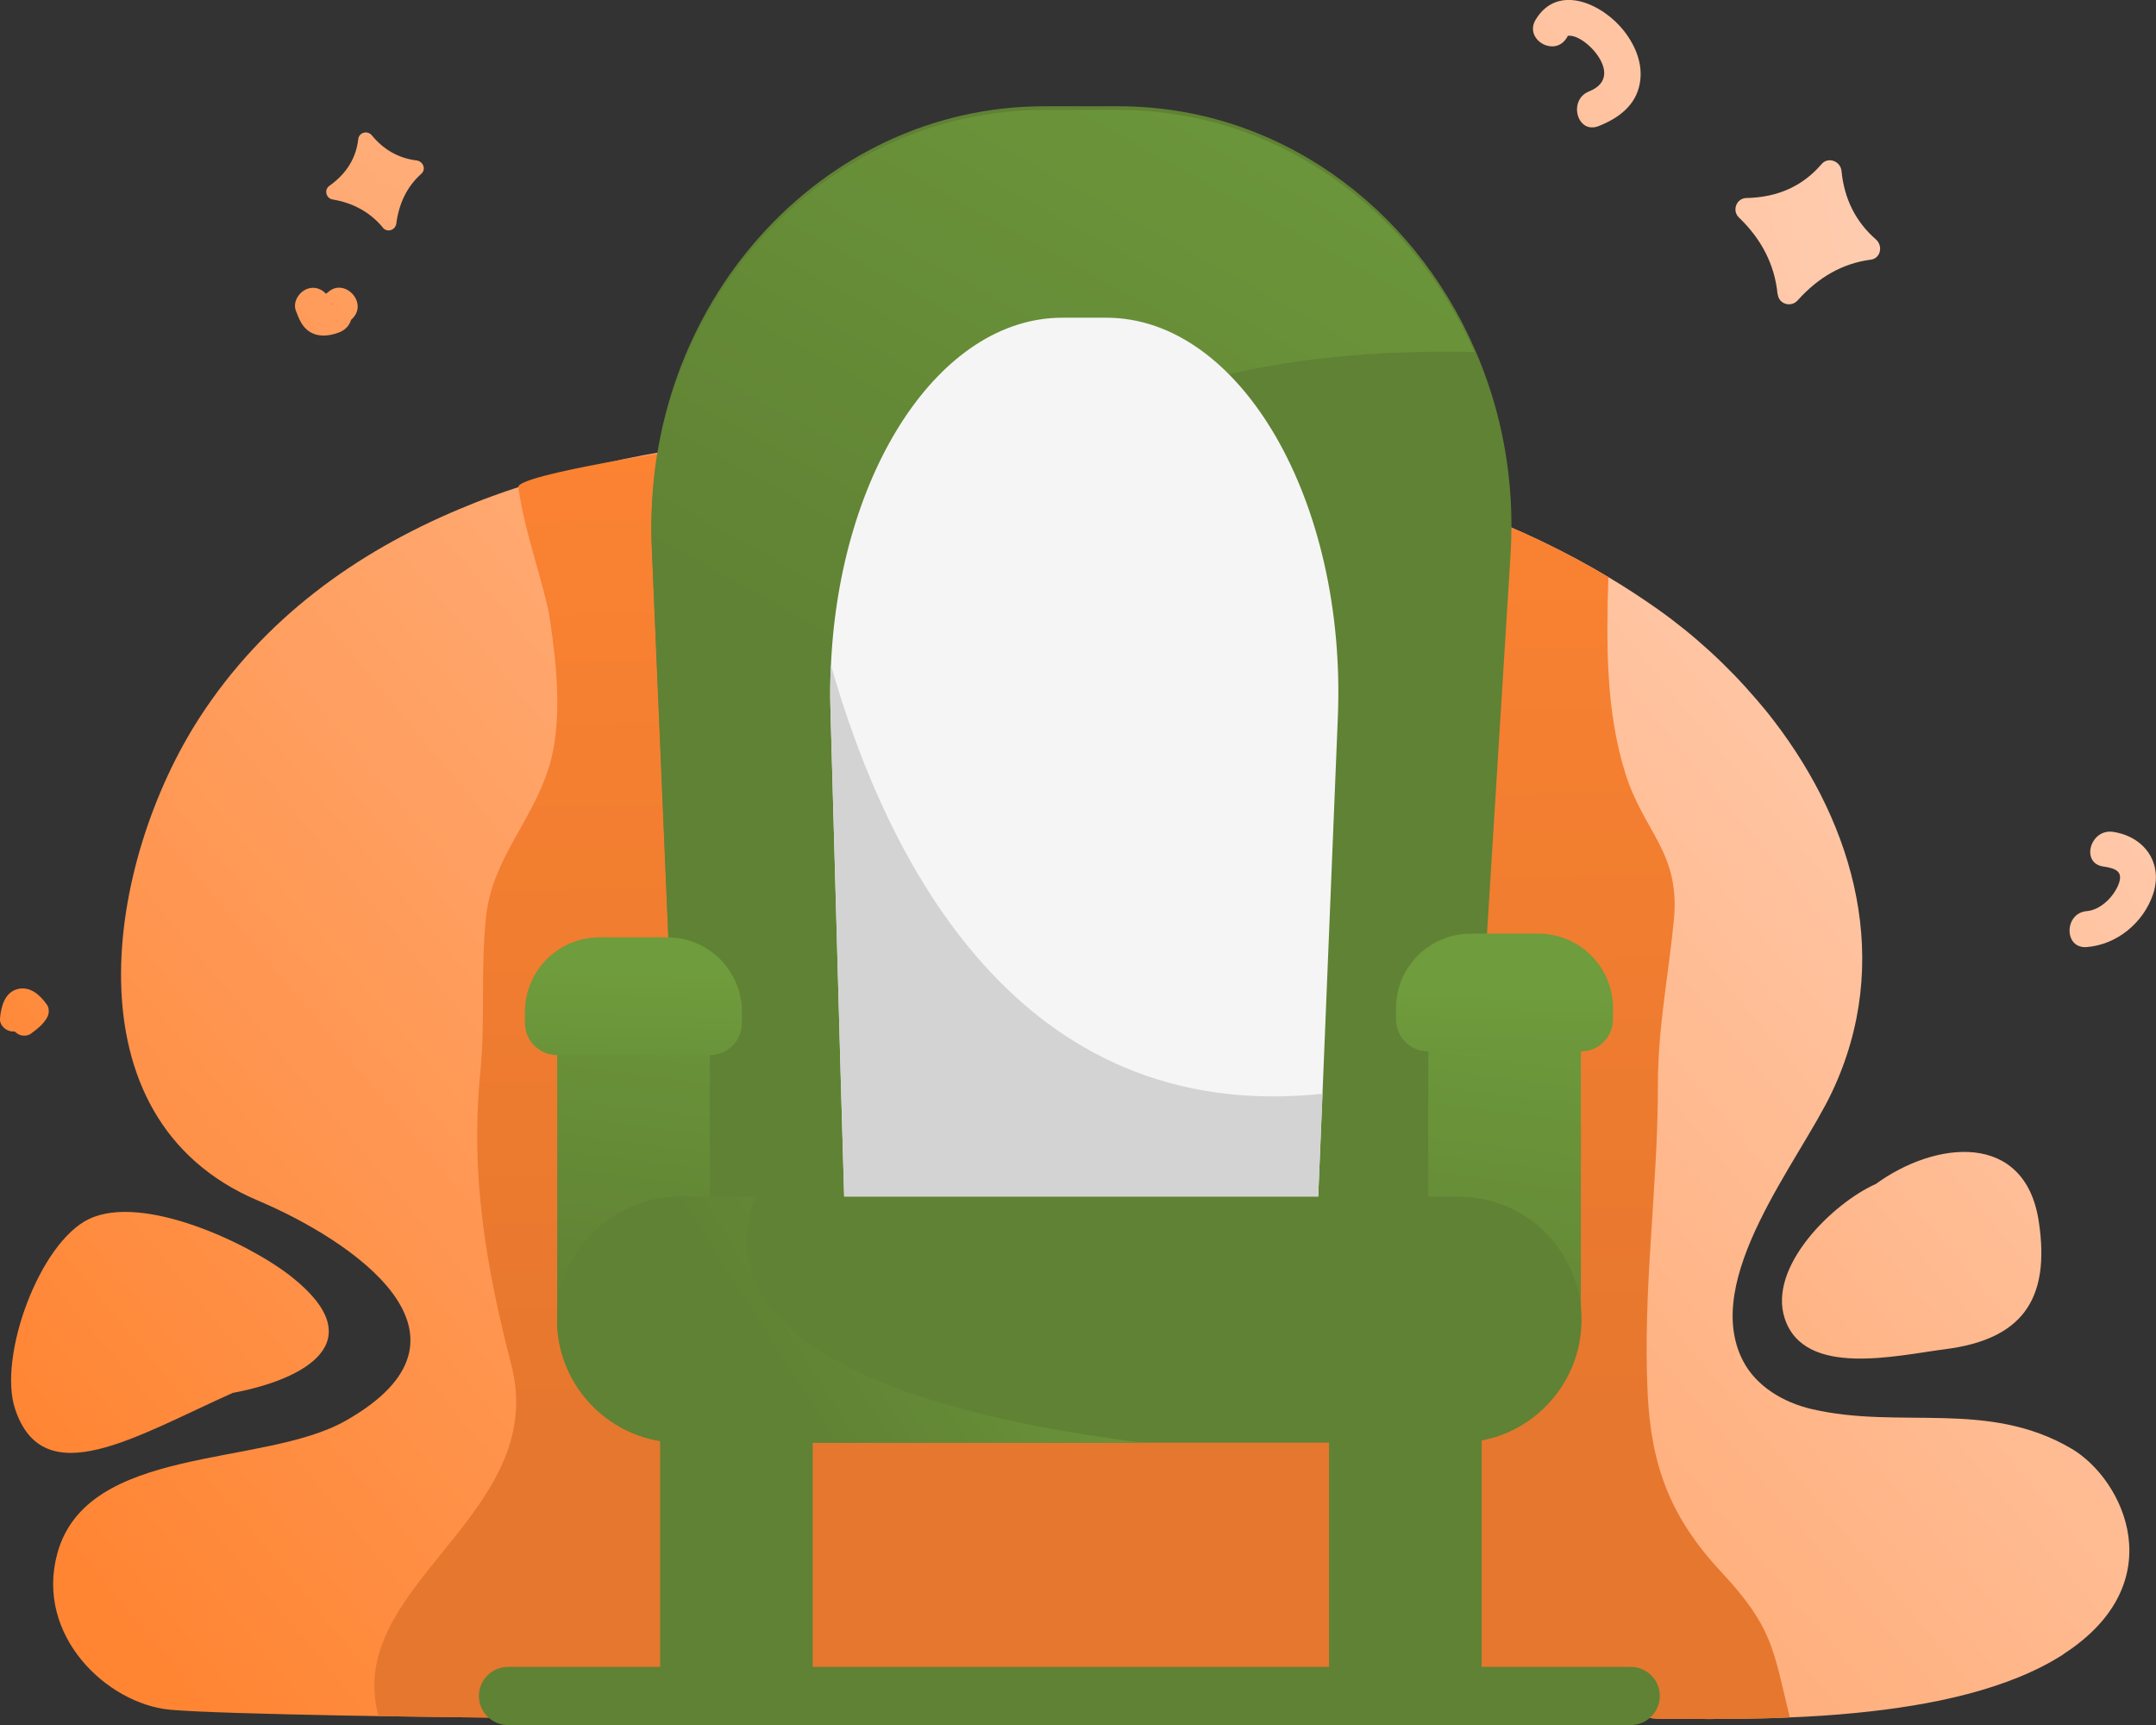
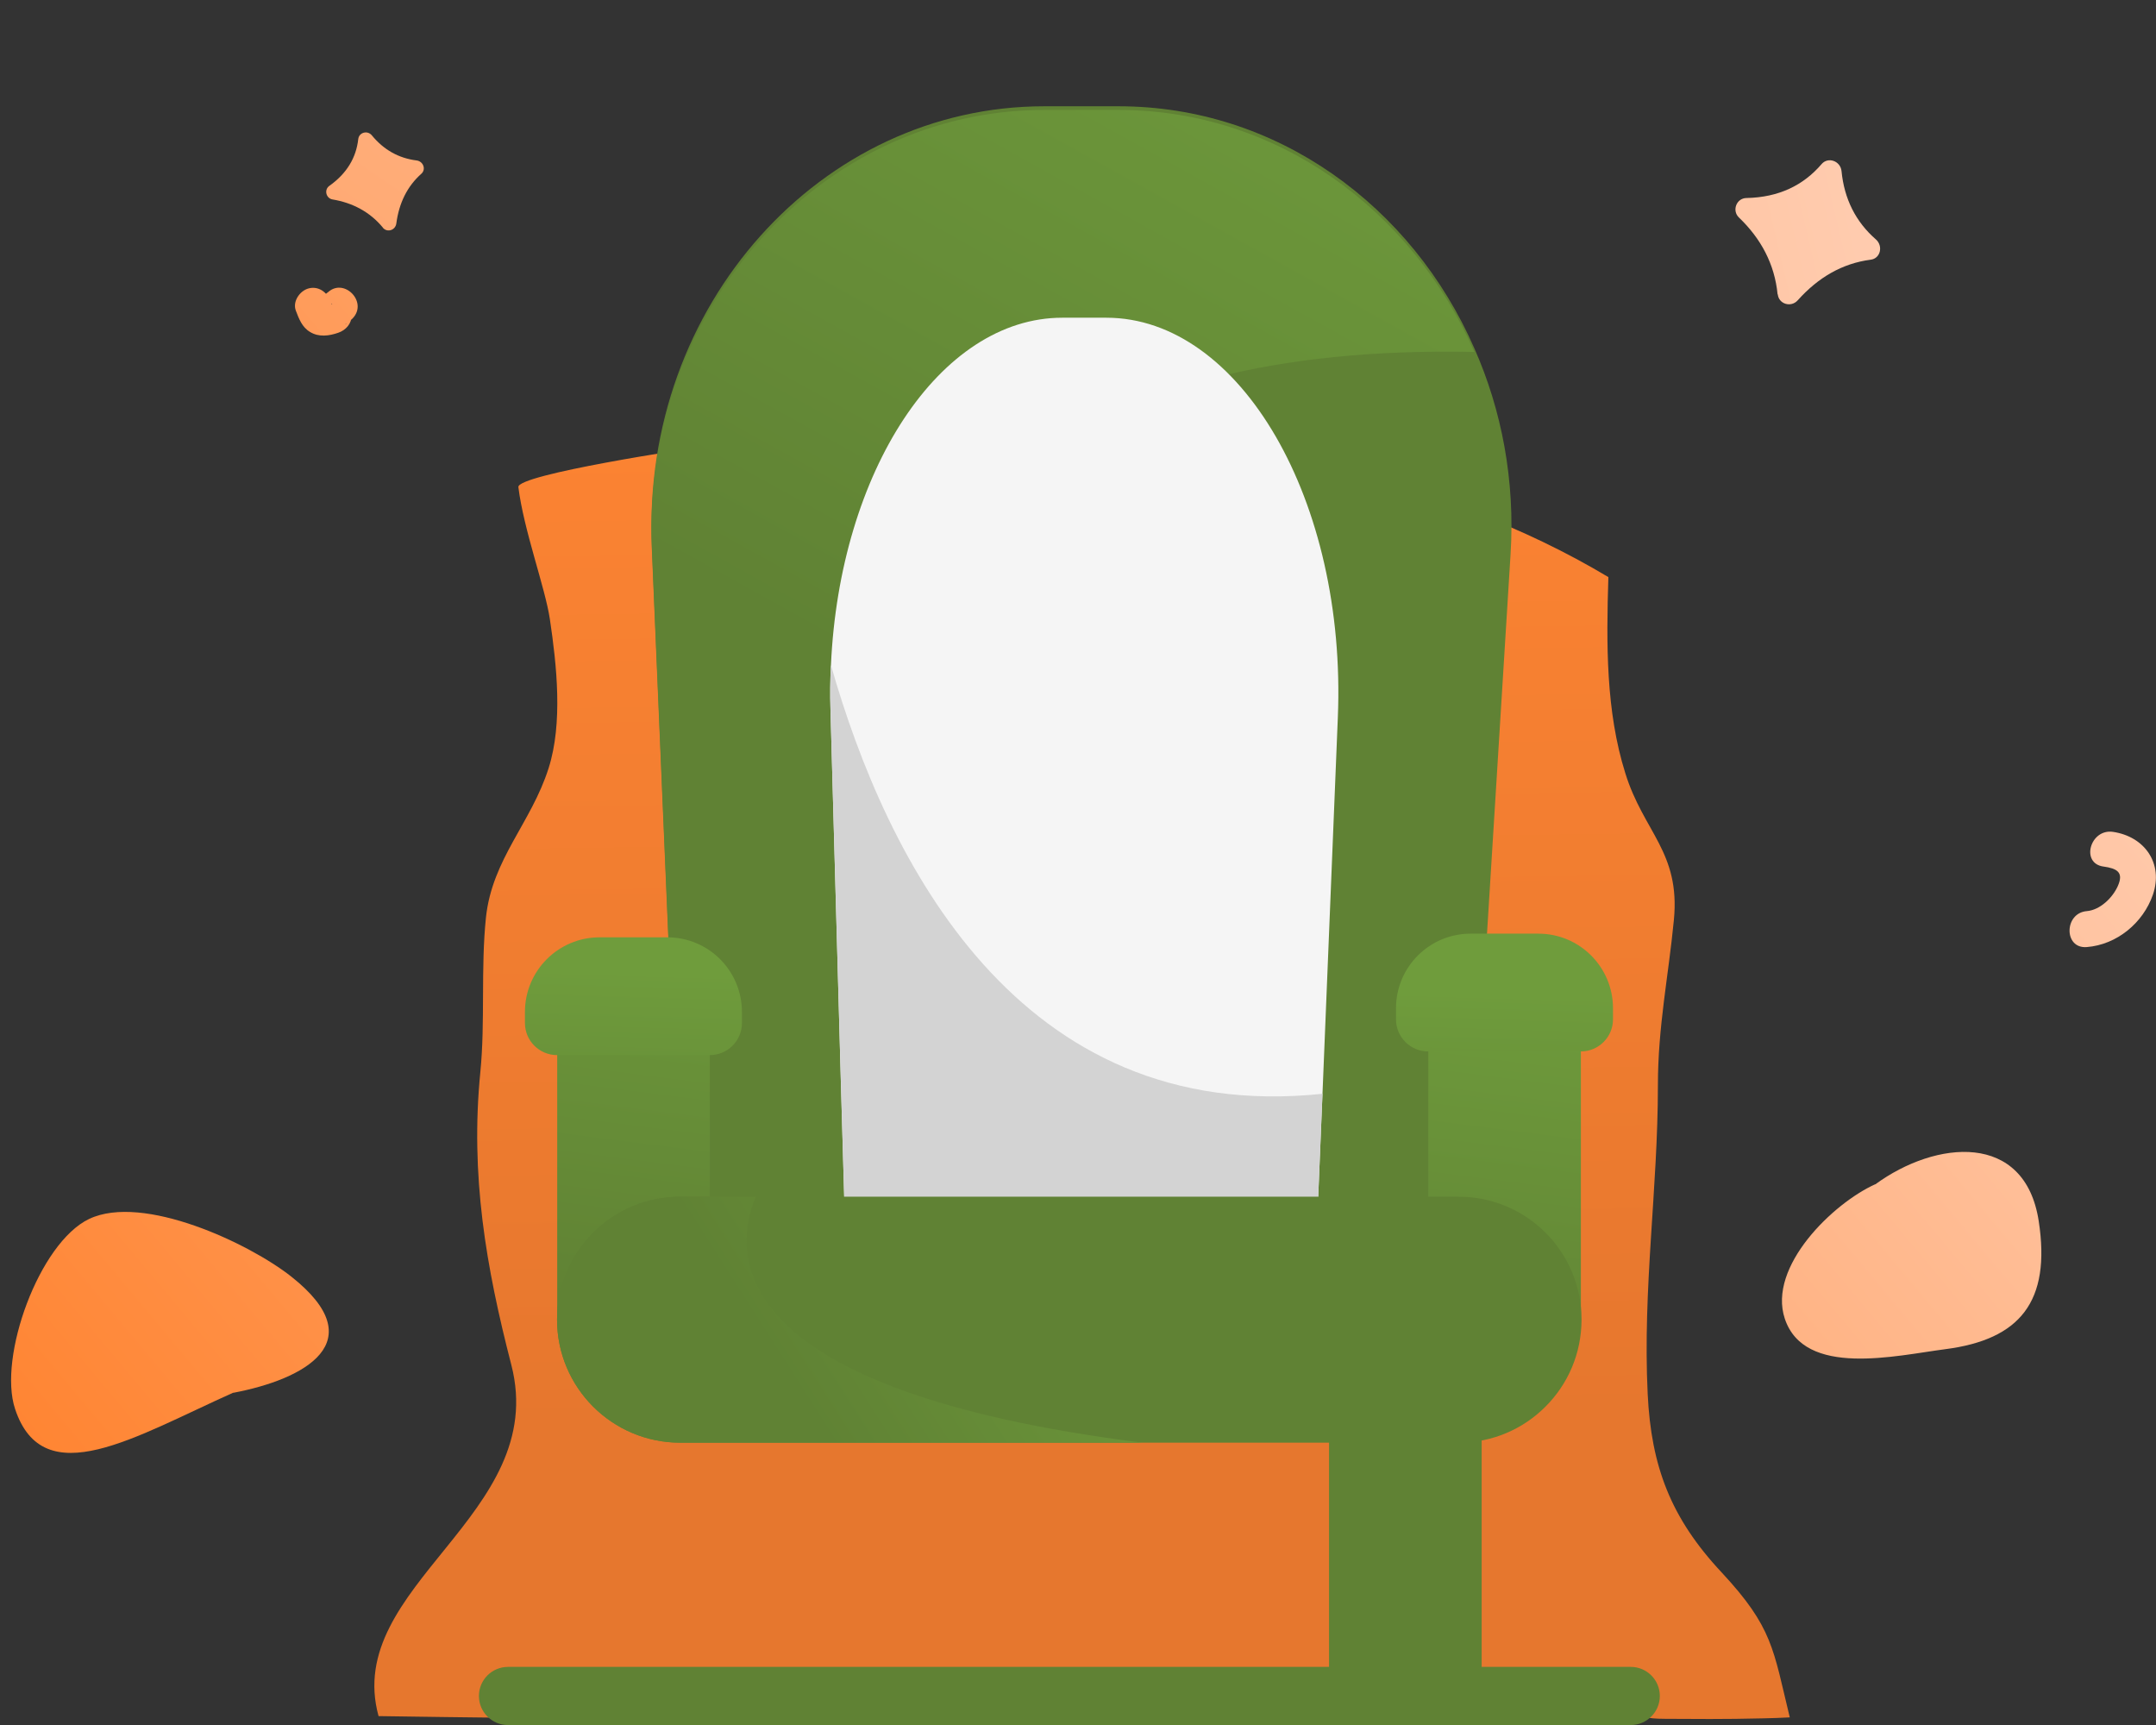
<svg xmlns="http://www.w3.org/2000/svg" xmlns:xlink="http://www.w3.org/1999/xlink" id="Livello_2" viewBox="0 0 134.92 107.94">
  <rect x="0" y="0" width="134.92" height="107.94" fill="#333333" stroke="none" />
  <defs>
    <style>.cls-1{fill:#f5f5f5;}.cls-2{fill:#d3d3d3;}.cls-3{fill:#608234;}.cls-4{fill:url(#Sfumatura_senza_nome_2);}.cls-5{fill:url(#Sfumatura_senza_nome_8);}.cls-6{fill:url(#Sfumatura_senza_nome_7);}.cls-7{fill:url(#Sfumatura_senza_nome_7-8);}.cls-8{fill:url(#Sfumatura_senza_nome_7-7);}.cls-9{fill:url(#Sfumatura_senza_nome_7-2);}.cls-10{fill:url(#Sfumatura_senza_nome_7-4);}.cls-11{fill:url(#Sfumatura_senza_nome_7-3);}.cls-12{fill:url(#Sfumatura_senza_nome_7-6);}.cls-13{fill:url(#Sfumatura_senza_nome_7-5);}.cls-14{fill:url(#Sfumatura_senza_nome_10-3);}.cls-15{fill:url(#Sfumatura_senza_nome_10-2);}.cls-16{fill:url(#Sfumatura_senza_nome_10-6);}.cls-17{fill:url(#Sfumatura_senza_nome_10-4);}.cls-18{fill:url(#Sfumatura_senza_nome_10-5);}.cls-19{fill:url(#Sfumatura_senza_nome_10);}</style>
    <linearGradient id="Sfumatura_senza_nome_2" x1="174.36" y1="-13.23" x2="19.69" y2="116.1" gradientUnits="userSpaceOnUse">
      <stop offset=".08" stop-color="#ffebe6" />
      <stop offset="1" stop-color="#ff8533" />
    </linearGradient>
    <linearGradient id="Sfumatura_senza_nome_7" x1="133.02" y1="-20.07" x2="1.51" y2="89.9" gradientUnits="userSpaceOnUse">
      <stop offset="0" stop-color="#ffebe6" />
      <stop offset="1" stop-color="#ff8533" />
    </linearGradient>
    <linearGradient id="Sfumatura_senza_nome_7-2" x1="181.07" y1="28.57" x2="56.6" y2="132.65" xlink:href="#Sfumatura_senza_nome_7" />
    <linearGradient id="Sfumatura_senza_nome_7-3" x1="187.8" y1="8.79" x2="33.13" y2="138.12" xlink:href="#Sfumatura_senza_nome_7" />
    <linearGradient id="Sfumatura_senza_nome_7-4" x1="105.5" y1="-23.74" x2="-4.23" y2="68.03" xlink:href="#Sfumatura_senza_nome_7" />
    <linearGradient id="Sfumatura_senza_nome_7-5" x1="140.03" y1="-80.74" x2="-14.63" y2="48.59" xlink:href="#Sfumatura_senza_nome_7" />
    <linearGradient id="Sfumatura_senza_nome_7-6" x1="158.79" y1="-46.12" x2="4.12" y2="83.21" xlink:href="#Sfumatura_senza_nome_7" />
    <linearGradient id="Sfumatura_senza_nome_7-7" x1="128.22" y1="-67.98" x2="-26.44" y2="61.35" gradientTransform="translate(-10.36 7.68) rotate(-15.72)" xlink:href="#Sfumatura_senza_nome_7" />
    <linearGradient id="Sfumatura_senza_nome_7-8" x1="150.42" y1="-25.29" x2="-4.25" y2="104.04" gradientTransform="translate(31.73 -45.42) rotate(26.62)" xlink:href="#Sfumatura_senza_nome_7" />
    <linearGradient id="Sfumatura_senza_nome_8" x1="66.48" y1="16.13" x2="67.48" y2="89.13" gradientUnits="userSpaceOnUse">
      <stop offset="0" stop-color="#ff8533" />
      <stop offset="1" stop-color="#e6772e" />
    </linearGradient>
    <linearGradient id="Sfumatura_senza_nome_10" x1="95.79" y1="60.67" x2="92.29" y2="88.17" gradientUnits="userSpaceOnUse">
      <stop offset="0" stop-color="#6f9c3c" />
      <stop offset="1" stop-color="#608234" />
    </linearGradient>
    <linearGradient id="Sfumatura_senza_nome_10-2" x1="94.19" y1="62.19" x2="93.69" y2="78.69" xlink:href="#Sfumatura_senza_nome_10" />
    <linearGradient id="Sfumatura_senza_nome_10-3" x1="82.69" y1="-5.19" x2="55.94" y2="43.06" xlink:href="#Sfumatura_senza_nome_10" />
    <linearGradient id="Sfumatura_senza_nome_10-4" x1="42.2" y1="54.08" x2="38.7" y2="81.58" xlink:href="#Sfumatura_senza_nome_10" />
    <linearGradient id="Sfumatura_senza_nome_10-5" x1="39.73" y1="60.78" x2="39.23" y2="77.28" xlink:href="#Sfumatura_senza_nome_10" />
    <linearGradient id="Sfumatura_senza_nome_10-6" x1="71.27" y1="72.77" x2="49.52" y2="86.65" xlink:href="#Sfumatura_senza_nome_10" />
  </defs>
  <g id="_Слой_1">
    <g>
-       <path class="cls-4" d="M129.13,103.51c-3.41,2.2-8.26,3.21-12.99,3.67-1.4,.14-2.8,.23-4.14,.28-.57,.03-1.13,.05-1.68,.06-2.33,.06-4.44,.04-6.1,.03-2.65-.01,.28-.58-8.29-.81-2.75-.06-6.71-.1-12.42-.07-.48,0-.97,.01-1.48,.01-.29,0-.59,.01-.89,.01-.9,0-1.84,.02-2.82,.03-.82,.01-1.66,.02-2.54,.03-1.11,0-2.27,.03-3.49,.05h-.35c-.38,.01-.77,.01-1.16,.02-1.97,.03-4.06,.07-6.28,.11-.46,.01-.93,.02-1.41,.02-.86,.02-1.74,.04-2.63,.06-.35,.01-.7,.01-1.05,.02h-.06c-6.25,.13-13.42,.3-21.65,.52,0,0-4.44-.04-9.77-.11-1.37-.02-2.81-.04-4.24-.06-.79-.01-1.57-.03-2.35-.04-4.71-.09-9.03-.21-10.7-.36-3.93-.37-8.44-4.62-7.06-9.75,1.84-6.86,12.85-5.4,18.03-8.32,9.41-5.31,.36-11.32-5.47-13.79-12.19-5.15-9.43-21.32-3.63-30.25,4-6.16,9.76-10.3,16.25-13.02,.67-.28,1.34-.55,2.03-.8,.55-.2,1.1-.39,1.65-.57,3.41-1.12,6.96-1.92,10.52-2.45,.59-.09,1.18-.17,1.77-.24,.46-.06,.92-.12,1.38-.17,.69-.07,1.37-.14,2.06-.2,.34-.03,.68-.05,1.02-.08,.98-.07,1.96-.13,2.93-.17,2.98-.13,6.04-.19,9.14-.16,.4,0,.81,.01,1.22,.02h.17c.61,.01,1.22,.03,1.84,.05,.32,.02,.64,.03,.96,.04,.6,.03,1.21,.06,1.81,.09,.08,0,.15,.01,.22,.01,.82,.05,1.64,.11,2.46,.17,.86,.07,1.73,.15,2.6,.24,.03,0,.07,0,.11,0,.83,.09,1.66,.18,2.48,.29,.78,.1,1.55,.21,2.32,.33,.18,.03,.36,.06,.53,.08,.77,.13,1.54,.27,2.31,.41,.57,.11,1.15,.22,1.72,.34,.42,.09,.83,.18,1.24,.28,6.16,1.4,12.07,3.56,17.4,6.75,1.06,.63,2.1,1.31,3.12,2.03,2.24,1.59,4.33,3.5,6.15,5.63,.37,.43,.73,.86,1.07,1.31,5.1,6.63,7.49,15.13,3.66,23.24-2.06,4.37-8.21,11.7-5.58,16.82,.83,1.61,2.54,2.62,4.31,3.03,5.53,1.29,11.02-.61,16.26,2.48,3.25,1.92,6.39,8.39-.51,12.85Z" />
      <path class="cls-6" d="M14.6,87.15c4.44-.84,8.8-3.18,3.63-7.27-2.63-2.08-9.27-5.21-12.65-3.61-3.13,1.49-5.71,8.64-4.64,11.88,1.77,5.37,7.55,1.72,13.66-1.01Z" />
      <path class="cls-9" d="M117.35,74.1c-2.64,1.19-6.74,5.15-5.66,8.41,1.23,3.7,6.96,2.31,10.05,1.91,4.65-.6,6.62-2.96,5.84-8.02-.86-5.6-6.43-5.07-10.23-2.29Z" />
      <path class="cls-11" d="M131.63,54.22c.84,.12,1.28,.35,.91,1.2-.32,.74-1.11,1.52-1.95,1.59-1.43,.12-1.45,2.37,0,2.25,1.88-.15,3.53-1.51,4.14-3.29,.66-1.95-.52-3.63-2.51-3.92-1.42-.2-2.03,1.96-.6,2.17h0Z" />
-       <path class="cls-10" d="M.4,64.19c.24,.16,.48,.33,.71,.5,.21,.15,.6,.15,.81,0,.4-.3,.77-.57,1.02-1.01,.14-.23,.16-.58,0-.81-.42-.6-1.05-1.19-1.85-.98-.81,.22-1.03,1.12-1.09,1.85-.03,.43,.39,.8,.8,.8,.46,0,.77-.37,.8-.8,.01-.14,.06-.26,.08-.4-.02,.05-.02,.05,0,0,.03-.05,.02-.04-.03,.02,.01-.01,.03-.03,.04-.04-.03,.04-.07,.06-.11,.08-.09,.04-.14,.03-.24,.03-.1,0-.06-.05,.02,.02,.04,.03,.04,.03,0,0,.02,.02,.04,.04,.06,.06,.05,.06,.09,.1,.13,.16v-.81c-.11,.19-.28,.31-.45,.44h.81c-.23-.17-.47-.34-.71-.5-.86-.56-1.66,.82-.81,1.38H.4Z" />
      <path class="cls-13" d="M18.51,19.43c.2,.52,.39,1.04,.89,1.34,.55,.34,1.2,.25,1.77,.05,.47-.16,.84-.57,.83-1.08-.04,.07-.04,.06,0-.03-.1,.17-.19,.33-.29,.5-.1,.13-.15,.12-.01,.01,.12-.09,.25-.18,.36-.29,1.01-1.04-.58-2.63-1.59-1.59,.14-.15,.04-.04-.03,.01-.11,.08-.22,.17-.32,.27-.29,.31-.38,.71-.37,1.12,.28-.36,.55-.72,.83-1.08,0,0-.4,.14-.41,.12-.07-.18,.87,.39,.54,.19,.13,.08,.07,.16,0-.03,.07,.2,0-.03-.03-.1-.22-.57-.76-.96-1.38-.79-.54,.15-1,.81-.79,1.38h0Z" />
-       <path class="cls-12" d="M98.05,2.37c.09-.15,0-.12,.18-.15-.2,.04,.17,.03,0,0,.13,.03,.26,.05,.39,.1,.45,.18,.93,.59,1.24,.99,.73,.94,.81,1.92-.42,2.41-1.33,.53-.75,2.7,.6,2.17,1.24-.49,2.34-1.29,2.58-2.69,.21-1.18-.27-2.34-.99-3.26-1.29-1.66-4.13-3.03-5.53-.71-.75,1.24,1.19,2.37,1.94,1.14h0Z" />
      <path class="cls-8" d="M23.96,14.24c-.82-.99-1.9-1.55-3.15-1.76-.41-.07-.54-.61-.2-.85,1.1-.78,1.68-1.77,1.81-2.93,.05-.42,.58-.56,.85-.23,.75,.91,1.68,1.43,2.8,1.57,.41,.05,.61,.55,.3,.83-.89,.79-1.4,1.84-1.57,3.12-.06,.42-.57,.58-.84,.26Z" />
      <path class="cls-7" d="M111.24,18.43c-.18-1.91-1.05-3.51-2.42-4.82-.45-.43-.16-1.21,.47-1.22,2.02-.04,3.56-.79,4.7-2.12,.41-.48,1.18-.2,1.25,.43,.17,1.75,.89,3.18,2.15,4.28,.47,.41,.29,1.2-.33,1.27-1.77,.23-3.28,1.11-4.56,2.54-.42,.47-1.19,.24-1.25-.38Z" />
      <path class="cls-5" d="M112,107.46c-.57,.03-1.13,.05-1.68,.06-2.33,.06-4.44,.04-6.1,.03-2.65-.01,.28-.58-8.29-.81-19.39-.52-38.85,.29-58.23,.81,0,0-4.44-.04-9.77-.11-1.37-.02-2.81-.04-4.24-.06-2.25-8.18,10.73-12.57,8.31-21.97-1.59-6.15-2.58-11.87-1.94-18.34,.31-3.12,.02-6.48,.35-9.66,.39-3.67,2.83-5.91,3.92-9.34,.9-2.82,.51-6.45,.08-9.33-.29-1.96-1.64-5.58-1.97-8.26-.1-.79,10.77-2.44,11.84-2.57,4.06-.49,8.15-.66,12.23-.71,8.54-.1,17.12,.12,25.5,1.88,.42,.09,.83,.18,1.24,.28,6.16,1.4,12.07,3.56,17.4,6.75-.13,4.18-.16,8.39,1.06,12.27,1.14,3.68,3.45,4.94,3.04,9.18-.34,3.53-1,6.68-1,10.35,0,6.49-.96,12.71-.64,19.31,.22,4.53,1.44,7.76,4.62,11.16,3.22,3.46,3.23,4.8,4.27,9.07Z" />
-       <rect class="cls-3" x="41.31" y="88.69" width="9.55" height="17.18" />
      <rect class="cls-3" x="83.17" y="88.69" width="9.55" height="17.18" />
      <path class="cls-3" d="M102.05,107.94H31.79c-1.01,0-1.82-.82-1.82-1.82h0c0-1.01,.82-1.82,1.82-1.82H102.05c1.01,0,1.82,.82,1.82,1.82h0c0,1.01-.82,1.82-1.82,1.82Z" />
      <path class="cls-3" d="M94.53,34.67l-2.29,36.88-6.56,10.27s-17.14-1.42-26.75-1.78c-3.6-.13-6.14-.12-6.33,.17-.68,1.07-13.83-4.14-13.83-4.14l3.11-16.27-1.09-25.69c-.63-14.96,10.55-27.46,24.56-27.46h4.65c9.9,0,18.36,6.23,22.26,15.14,1.72,3.88,2.56,8.28,2.27,12.88Z" />
      <rect class="cls-19" x="89.38" y="64.95" width="9.55" height="17.18" />
      <path class="cls-15" d="M98.94,65.79h-9.57c-1.11,0-2.01-.9-2.01-2.01v-.69c0-2.58,2.09-4.67,4.67-4.67h4.24c2.58,0,4.67,2.09,4.67,4.67v.69c0,1.11-.9,2.01-2.01,2.01Z" />
      <path class="cls-14" d="M92.26,22.02c-50.59-1.02-38.75,43.3-33.33,58.25-3.6-.13-6.14-.12-6.33,.17-.68,1.07-13.83-4.14-13.83-4.14l3.11-16.27-1.09-25.69c-.63-14.96,10.55-27.46,24.56-27.46h4.65c9.9,0,18.36,6.23,22.26,15.14Z" />
      <path class="cls-1" d="M83.72,44.9l-.96,23.54-.39,9.39-3.88,9.17s-19.13-2.39-19.54-1.44c-.4,.96-5.92-3.7-5.92-3.7l-.42-14.52-.64-22.94c-.03-.94-.02-1.87,.03-2.78,.54-12.09,6.79-21.74,14.48-21.74h2.75c8.4,0,15.05,11.48,14.49,25.02Z" />
      <path class="cls-2" d="M82.76,68.44l-.39,9.39-3.88,9.17s-19.13-2.39-19.54-1.44c-.4,.96-5.92-3.7-5.92-3.7l-.42-14.52-.64-22.94c-.03-.94-.02-1.87,.03-2.78,3.47,12.17,11.72,28.82,30.76,26.82Z" />
      <rect class="cls-17" x="34.87" y="65.57" width="9.55" height="17.18" />
      <path class="cls-18" d="M44.43,66.02h-9.57c-1.11,0-2.01-.9-2.01-2.01v-.69c0-2.58,2.09-4.67,4.67-4.67h4.24c2.58,0,4.67,2.09,4.67,4.67v.69c0,1.11-.9,2.01-2.01,2.01Z" />
      <path class="cls-3" d="M98.97,82.57c0,2.13-.86,4.05-2.25,5.44-1.39,1.4-3.32,2.26-5.44,2.26H42.56c-4.25,0-7.7-3.45-7.7-7.7,0-2.13,.86-4.05,2.26-5.44,1.39-1.39,3.32-2.25,5.44-2.25h48.72c4.25,0,7.69,3.44,7.69,7.69Z" />
      <path class="cls-16" d="M71.48,90.27h-28.92c-4.25,0-7.7-3.45-7.7-7.7,0-2.13,.86-4.05,2.26-5.44,1.39-1.39,3.32-2.25,5.44-2.25h4.73c-1.55,3.76-1.76,12.12,24.19,15.39Z" />
    </g>
  </g>
</svg>